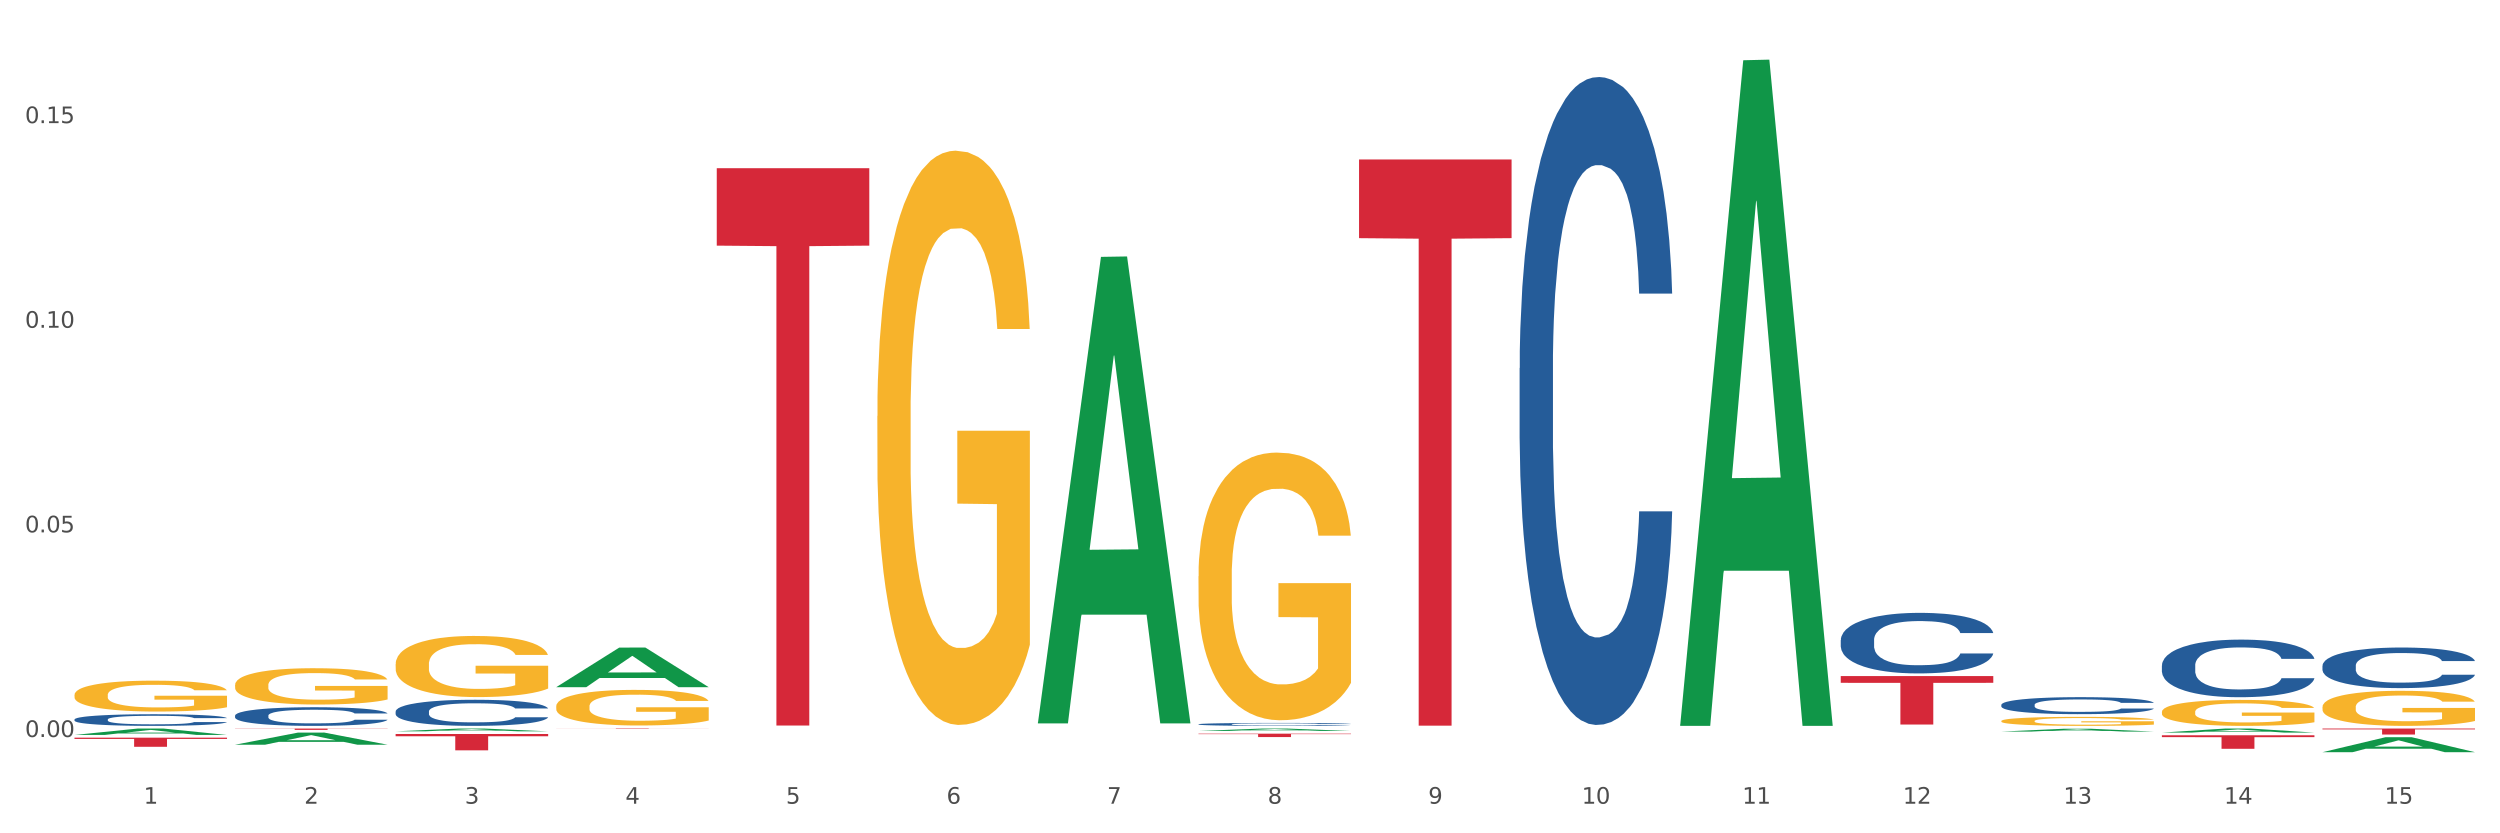
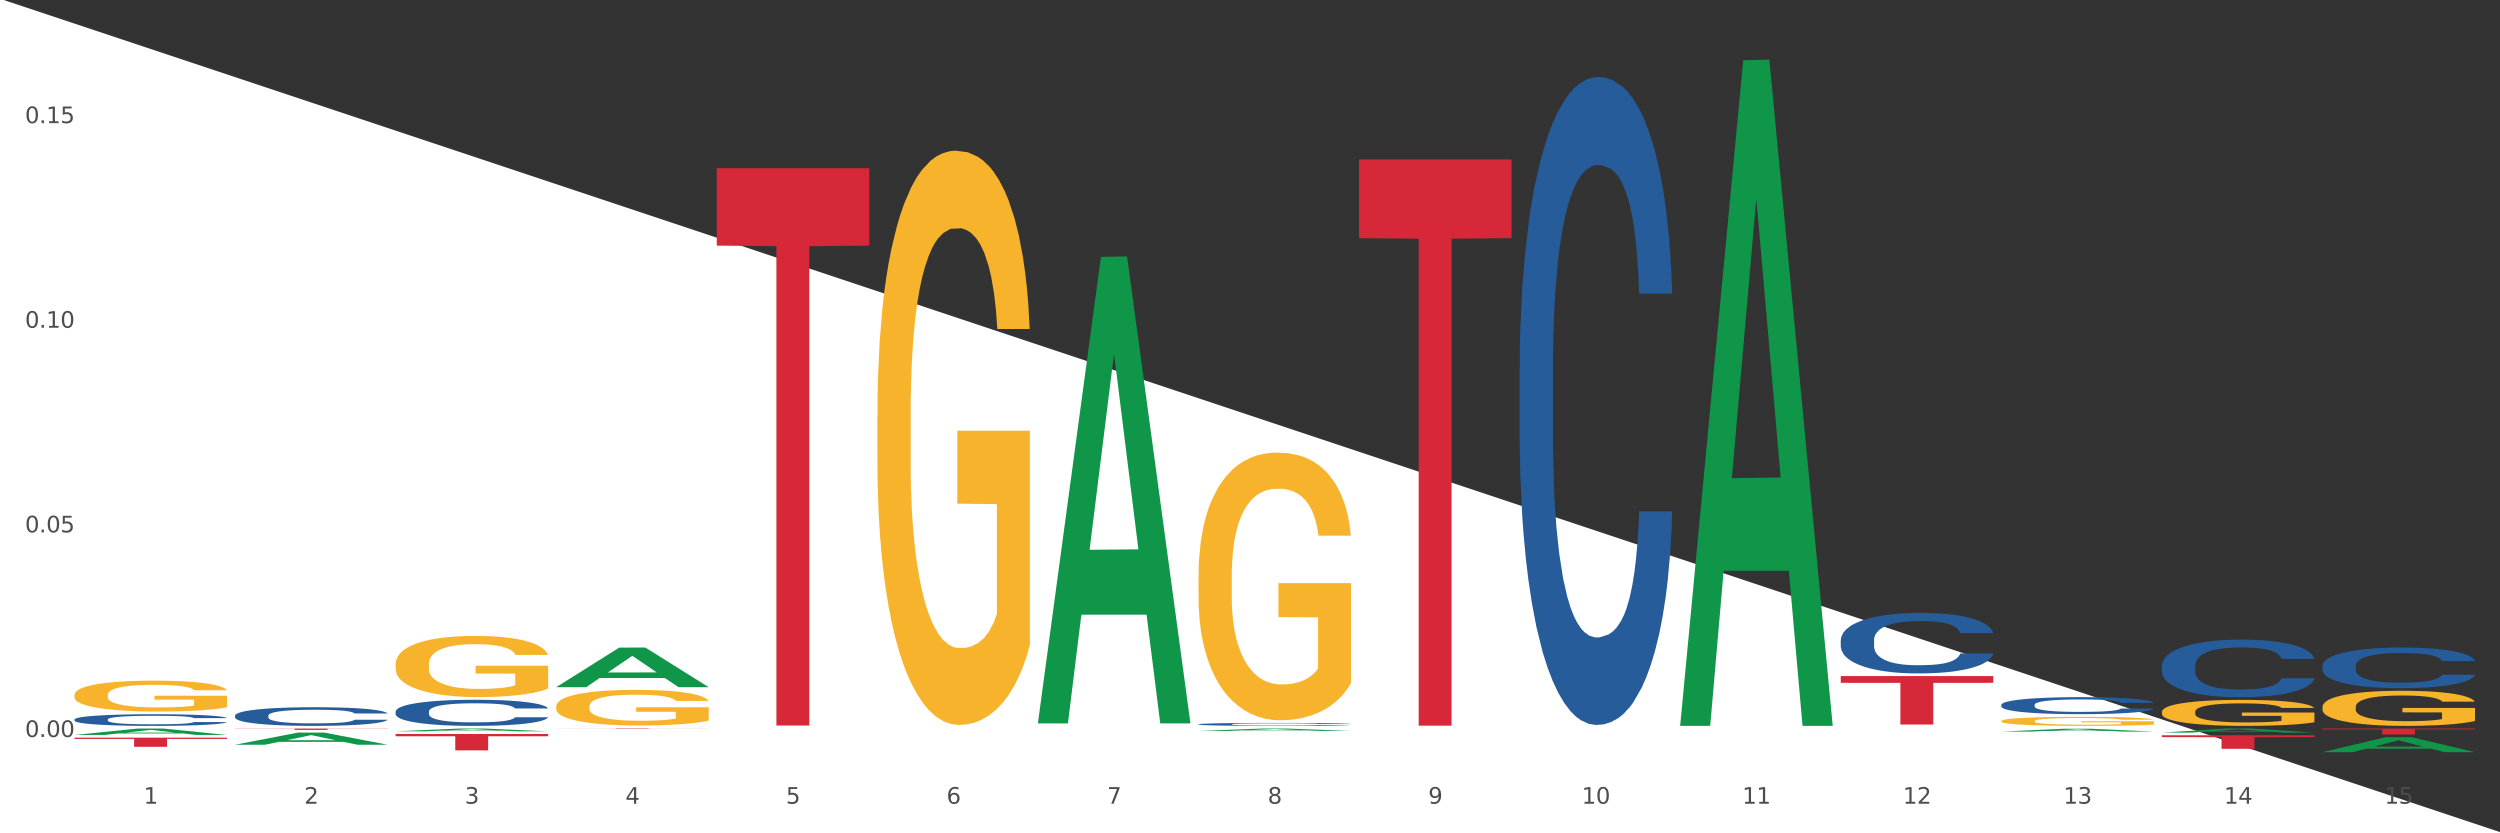
<svg xmlns="http://www.w3.org/2000/svg" xmlns:xlink="http://www.w3.org/1999/xlink" width="1080pt" height="360pt" viewBox="0 0 1080 360" version="1.1">
  <rect x="0" y="0" width="1080" height="360" fill="#333333" stroke="none" />
  <defs>
    <style type="text/css">*{stroke-linejoin: round; stroke-linecap: butt}</style>
  </defs>
  <g id="figure_1">
    <g id="patch_1">
-       <path d="M 0 360  L 1080 360  L 1080 0  L 0 0  z " style="fill: #ffffff; stroke: #ffffff; stroke-linejoin: miter" />
+       <path d="M 0 360  L 1080 360  L 0 0  z " style="fill: #ffffff; stroke: #ffffff; stroke-linejoin: miter" />
    </g>
    <g id="axes_1">
      <g id="matplotlib.axis_1">
        <g id="xtick_1">
          <g id="text_1">
            <g style="fill: #4d4d4d" transform="translate(62.07 347.204) scale(0.096 -0.096)">
              <defs>
                <path id="DejaVuSans-31" d="M 794 531  L 1825 531  L 1825 4091  L 703 3866  L 703 4441  L 1819 4666  L 2450 4666  L 2450 531  L 3481 531  L 3481 0  L 794 0  L 794 531  z " transform="scale(0.016)" />
              </defs>
              <use xlink:href="#DejaVuSans-31" />
            </g>
          </g>
        </g>
        <g id="xtick_2">
          <g id="text_2">
            <g style="fill: #4d4d4d" transform="translate(131.436 347.204) scale(0.096 -0.096)">
              <defs>
                <path id="DejaVuSans-32" d="M 1228 531  L 3431 531  L 3431 0  L 469 0  L 469 531  Q 828 903 1448 1529  Q 2069 2156 2228 2338  Q 2531 2678 2651 2914  Q 2772 3150 2772 3378  Q 2772 3750 2511 3984  Q 2250 4219 1831 4219  Q 1534 4219 1204 4116  Q 875 4013 500 3803  L 500 4441  Q 881 4594 1212 4672  Q 1544 4750 1819 4750  Q 2544 4750 2975 4387  Q 3406 4025 3406 3419  Q 3406 3131 3298 2873  Q 3191 2616 2906 2266  Q 2828 2175 2409 1742  Q 1991 1309 1228 531  z " transform="scale(0.016)" />
              </defs>
              <use xlink:href="#DejaVuSans-32" />
            </g>
          </g>
        </g>
        <g id="xtick_3">
          <g id="text_3">
            <g style="fill: #4d4d4d" transform="translate(200.802 347.204) scale(0.096 -0.096)">
              <defs>
                <path id="DejaVuSans-33" d="M 2597 2516  Q 3050 2419 3304 2112  Q 3559 1806 3559 1356  Q 3559 666 3084 287  Q 2609 -91 1734 -91  Q 1441 -91 1130 -33  Q 819 25 488 141  L 488 750  Q 750 597 1062 519  Q 1375 441 1716 441  Q 2309 441 2620 675  Q 2931 909 2931 1356  Q 2931 1769 2642 2001  Q 2353 2234 1838 2234  L 1294 2234  L 1294 2753  L 1863 2753  Q 2328 2753 2575 2939  Q 2822 3125 2822 3475  Q 2822 3834 2567 4026  Q 2313 4219 1838 4219  Q 1578 4219 1281 4162  Q 984 4106 628 3988  L 628 4550  Q 988 4650 1302 4700  Q 1616 4750 1894 4750  Q 2613 4750 3031 4423  Q 3450 4097 3450 3541  Q 3450 3153 3228 2886  Q 3006 2619 2597 2516  z " transform="scale(0.016)" />
              </defs>
              <use xlink:href="#DejaVuSans-33" />
            </g>
          </g>
        </g>
        <g id="xtick_4">
          <g id="text_4">
            <g style="fill: #4d4d4d" transform="translate(270.169 347.204) scale(0.096 -0.096)">
              <defs>
                <path id="DejaVuSans-34" d="M 2419 4116  L 825 1625  L 2419 1625  L 2419 4116  z M 2253 4666  L 3047 4666  L 3047 1625  L 3713 1625  L 3713 1100  L 3047 1100  L 3047 0  L 2419 0  L 2419 1100  L 313 1100  L 313 1709  L 2253 4666  z " transform="scale(0.016)" />
              </defs>
              <use xlink:href="#DejaVuSans-34" />
            </g>
          </g>
        </g>
        <g id="xtick_5">
          <g id="text_5">
            <g style="fill: #4d4d4d" transform="translate(339.535 347.204) scale(0.096 -0.096)">
              <defs>
                <path id="DejaVuSans-35" d="M 691 4666  L 3169 4666  L 3169 4134  L 1269 4134  L 1269 2991  Q 1406 3038 1543 3061  Q 1681 3084 1819 3084  Q 2600 3084 3056 2656  Q 3513 2228 3513 1497  Q 3513 744 3044 326  Q 2575 -91 1722 -91  Q 1428 -91 1123 -41  Q 819 9 494 109  L 494 744  Q 775 591 1075 516  Q 1375 441 1709 441  Q 2250 441 2565 725  Q 2881 1009 2881 1497  Q 2881 1984 2565 2268  Q 2250 2553 1709 2553  Q 1456 2553 1204 2497  Q 953 2441 691 2322  L 691 4666  z " transform="scale(0.016)" />
              </defs>
              <use xlink:href="#DejaVuSans-35" />
            </g>
          </g>
        </g>
        <g id="xtick_6">
          <g id="text_6">
            <g style="fill: #4d4d4d" transform="translate(408.901 347.204) scale(0.096 -0.096)">
              <defs>
                <path id="DejaVuSans-36" d="M 2113 2584  Q 1688 2584 1439 2293  Q 1191 2003 1191 1497  Q 1191 994 1439 701  Q 1688 409 2113 409  Q 2538 409 2786 701  Q 3034 994 3034 1497  Q 3034 2003 2786 2293  Q 2538 2584 2113 2584  z M 3366 4563  L 3366 3988  Q 3128 4100 2886 4159  Q 2644 4219 2406 4219  Q 1781 4219 1451 3797  Q 1122 3375 1075 2522  Q 1259 2794 1537 2939  Q 1816 3084 2150 3084  Q 2853 3084 3261 2657  Q 3669 2231 3669 1497  Q 3669 778 3244 343  Q 2819 -91 2113 -91  Q 1303 -91 875 529  Q 447 1150 447 2328  Q 447 3434 972 4092  Q 1497 4750 2381 4750  Q 2619 4750 2861 4703  Q 3103 4656 3366 4563  z " transform="scale(0.016)" />
              </defs>
              <use xlink:href="#DejaVuSans-36" />
            </g>
          </g>
        </g>
        <g id="xtick_7">
          <g id="text_7">
            <g style="fill: #4d4d4d" transform="translate(478.267 347.204) scale(0.096 -0.096)">
              <defs>
                <path id="DejaVuSans-37" d="M 525 4666  L 3525 4666  L 3525 4397  L 1831 0  L 1172 0  L 2766 4134  L 525 4134  L 525 4666  z " transform="scale(0.016)" />
              </defs>
              <use xlink:href="#DejaVuSans-37" />
            </g>
          </g>
        </g>
        <g id="xtick_8">
          <g id="text_8">
            <g style="fill: #4d4d4d" transform="translate(547.634 347.204) scale(0.096 -0.096)">
              <defs>
                <path id="DejaVuSans-38" d="M 2034 2216  Q 1584 2216 1326 1975  Q 1069 1734 1069 1313  Q 1069 891 1326 650  Q 1584 409 2034 409  Q 2484 409 2743 651  Q 3003 894 3003 1313  Q 3003 1734 2745 1975  Q 2488 2216 2034 2216  z M 1403 2484  Q 997 2584 770 2862  Q 544 3141 544 3541  Q 544 4100 942 4425  Q 1341 4750 2034 4750  Q 2731 4750 3128 4425  Q 3525 4100 3525 3541  Q 3525 3141 3298 2862  Q 3072 2584 2669 2484  Q 3125 2378 3379 2068  Q 3634 1759 3634 1313  Q 3634 634 3220 271  Q 2806 -91 2034 -91  Q 1263 -91 848 271  Q 434 634 434 1313  Q 434 1759 690 2068  Q 947 2378 1403 2484  z M 1172 3481  Q 1172 3119 1398 2916  Q 1625 2713 2034 2713  Q 2441 2713 2670 2916  Q 2900 3119 2900 3481  Q 2900 3844 2670 4047  Q 2441 4250 2034 4250  Q 1625 4250 1398 4047  Q 1172 3844 1172 3481  z " transform="scale(0.016)" />
              </defs>
              <use xlink:href="#DejaVuSans-38" />
            </g>
          </g>
        </g>
        <g id="xtick_9">
          <g id="text_9">
            <g style="fill: #4d4d4d" transform="translate(617 347.204) scale(0.096 -0.096)">
              <defs>
                <path id="DejaVuSans-39" d="M 703 97  L 703 672  Q 941 559 1184 500  Q 1428 441 1663 441  Q 2288 441 2617 861  Q 2947 1281 2994 2138  Q 2813 1869 2534 1725  Q 2256 1581 1919 1581  Q 1219 1581 811 2004  Q 403 2428 403 3163  Q 403 3881 828 4315  Q 1253 4750 1959 4750  Q 2769 4750 3195 4129  Q 3622 3509 3622 2328  Q 3622 1225 3098 567  Q 2575 -91 1691 -91  Q 1453 -91 1209 -44  Q 966 3 703 97  z M 1959 2075  Q 2384 2075 2632 2365  Q 2881 2656 2881 3163  Q 2881 3666 2632 3958  Q 2384 4250 1959 4250  Q 1534 4250 1286 3958  Q 1038 3666 1038 3163  Q 1038 2656 1286 2365  Q 1534 2075 1959 2075  z " transform="scale(0.016)" />
              </defs>
              <use xlink:href="#DejaVuSans-39" />
            </g>
          </g>
        </g>
        <g id="xtick_10">
          <g id="text_10">
            <g style="fill: #4d4d4d" transform="translate(683.312 347.204) scale(0.096 -0.096)">
              <defs>
                <path id="DejaVuSans-30" d="M 2034 4250  Q 1547 4250 1301 3770  Q 1056 3291 1056 2328  Q 1056 1369 1301 889  Q 1547 409 2034 409  Q 2525 409 2770 889  Q 3016 1369 3016 2328  Q 3016 3291 2770 3770  Q 2525 4250 2034 4250  z M 2034 4750  Q 2819 4750 3233 4129  Q 3647 3509 3647 2328  Q 3647 1150 3233 529  Q 2819 -91 2034 -91  Q 1250 -91 836 529  Q 422 1150 422 2328  Q 422 3509 836 4129  Q 1250 4750 2034 4750  z " transform="scale(0.016)" />
              </defs>
              <use xlink:href="#DejaVuSans-31" />
              <use xlink:href="#DejaVuSans-30" transform="translate(63.623 0)" />
            </g>
          </g>
        </g>
        <g id="xtick_11">
          <g id="text_11">
            <g style="fill: #4d4d4d" transform="translate(752.678 347.204) scale(0.096 -0.096)">
              <use xlink:href="#DejaVuSans-31" />
              <use xlink:href="#DejaVuSans-31" transform="translate(63.623 0)" />
            </g>
          </g>
        </g>
        <g id="xtick_12">
          <g id="text_12">
            <g style="fill: #4d4d4d" transform="translate(822.044 347.204) scale(0.096 -0.096)">
              <use xlink:href="#DejaVuSans-31" />
              <use xlink:href="#DejaVuSans-32" transform="translate(63.623 0)" />
            </g>
          </g>
        </g>
        <g id="xtick_13">
          <g id="text_13">
            <g style="fill: #4d4d4d" transform="translate(891.411 347.204) scale(0.096 -0.096)">
              <use xlink:href="#DejaVuSans-31" />
              <use xlink:href="#DejaVuSans-33" transform="translate(63.623 0)" />
            </g>
          </g>
        </g>
        <g id="xtick_14">
          <g id="text_14">
            <g style="fill: #4d4d4d" transform="translate(960.777 347.204) scale(0.096 -0.096)">
              <use xlink:href="#DejaVuSans-31" />
              <use xlink:href="#DejaVuSans-34" transform="translate(63.623 0)" />
            </g>
          </g>
        </g>
        <g id="xtick_15">
          <g id="text_15">
            <g style="fill: #4d4d4d" transform="translate(1030.143 347.204) scale(0.096 -0.096)">
              <use xlink:href="#DejaVuSans-31" />
              <use xlink:href="#DejaVuSans-35" transform="translate(63.623 0)" />
            </g>
          </g>
        </g>
        <g id="xtick_16" />
        <g id="xtick_17" />
        <g id="xtick_18" />
        <g id="xtick_19" />
        <g id="xtick_20" />
        <g id="xtick_21" />
        <g id="xtick_22" />
        <g id="xtick_23" />
        <g id="xtick_24" />
        <g id="xtick_25" />
        <g id="xtick_26" />
        <g id="xtick_27" />
        <g id="xtick_28" />
        <g id="xtick_29" />
      </g>
      <g id="matplotlib.axis_2">
        <g id="ytick_1">
          <g id="text_16">
            <g style="fill: #4d4d4d" transform="translate(10.8 318.383) scale(0.096 -0.096)">
              <defs>
                <path id="DejaVuSans-2e" d="M 684 794  L 1344 794  L 1344 0  L 684 0  L 684 794  z " transform="scale(0.016)" />
              </defs>
              <use xlink:href="#DejaVuSans-30" />
              <use xlink:href="#DejaVuSans-2e" transform="translate(63.623 0)" />
              <use xlink:href="#DejaVuSans-30" transform="translate(95.41 0)" />
              <use xlink:href="#DejaVuSans-30" transform="translate(159.033 0)" />
            </g>
          </g>
        </g>
        <g id="ytick_2">
          <g id="text_17">
            <g style="fill: #4d4d4d" transform="translate(10.8 229.987) scale(0.096 -0.096)">
              <use xlink:href="#DejaVuSans-30" />
              <use xlink:href="#DejaVuSans-2e" transform="translate(63.623 0)" />
              <use xlink:href="#DejaVuSans-30" transform="translate(95.41 0)" />
              <use xlink:href="#DejaVuSans-35" transform="translate(159.033 0)" />
            </g>
          </g>
        </g>
        <g id="ytick_3">
          <g id="text_18">
            <g style="fill: #4d4d4d" transform="translate(10.8 141.59) scale(0.096 -0.096)">
              <use xlink:href="#DejaVuSans-30" />
              <use xlink:href="#DejaVuSans-2e" transform="translate(63.623 0)" />
              <use xlink:href="#DejaVuSans-31" transform="translate(95.41 0)" />
              <use xlink:href="#DejaVuSans-30" transform="translate(159.033 0)" />
            </g>
          </g>
        </g>
        <g id="ytick_4">
          <g id="text_19">
            <g style="fill: #4d4d4d" transform="translate(10.8 53.194) scale(0.096 -0.096)">
              <use xlink:href="#DejaVuSans-30" />
              <use xlink:href="#DejaVuSans-2e" transform="translate(63.623 0)" />
              <use xlink:href="#DejaVuSans-31" transform="translate(95.41 0)" />
              <use xlink:href="#DejaVuSans-35" transform="translate(159.033 0)" />
            </g>
          </g>
        </g>
        <g id="ytick_5" />
        <g id="ytick_6" />
        <g id="ytick_7" />
      </g>
      <g id="PolyCollection_1">
        <path d="M 32.175 317.499  L 32.243 317.496  L 59.417 314.739  L 70.695 314.736  L 98.073 317.504  L 85.029 317.504  L 79.119 316.859  L 51.061 316.859  L 50.857 316.87  L 45.151 317.504  L 32.175 317.504  L 32.175 317.499  L 54.594 316.475  L 75.586 316.472  L 65.192 315.326  L 65.056 315.321  L 64.92 315.329  L 54.526 316.472  L 54.594 316.475  L 32.175 317.499  z " clip-path="url(#p13deb07d73)" style="fill: #109648" />
        <path d="M 101.541 321.71  L 101.609 321.705  L 128.784 316.472  L 140.061 316.468  L 167.439 321.72  L 154.395 321.72  L 148.485 320.497  L 120.427 320.497  L 120.224 320.517  L 114.517 321.72  L 101.541 321.72  L 101.541 321.71  L 123.96 319.767  L 144.952 319.762  L 134.558 317.587  L 134.422 317.577  L 134.286 317.592  L 123.892 319.762  L 123.96 319.767  L 101.541 321.71  z " clip-path="url(#p13deb07d73)" style="fill: #109648" />
        <path d="M 170.907 315.933  L 170.975 315.932  L 198.15 314.737  L 209.427 314.736  L 236.805 315.935  L 223.762 315.935  L 217.851 315.656  L 189.794 315.656  L 189.59 315.661  L 183.883 315.935  L 170.907 315.935  L 170.907 315.933  L 193.326 315.489  L 214.319 315.488  L 203.924 314.992  L 203.788 314.989  L 203.653 314.993  L 193.258 315.488  L 193.326 315.489  L 170.907 315.933  z " clip-path="url(#p13deb07d73)" style="fill: #109648" />
        <path d="M 240.274 296.841  L 240.342 296.825  L 267.516 279.755  L 278.793 279.739  L 306.172 296.873  L 293.128 296.873  L 287.217 292.883  L 259.16 292.883  L 258.956 292.948  L 253.249 296.873  L 240.274 296.873  L 240.274 296.841  L 262.693 290.502  L 283.685 290.486  L 273.291 283.391  L 273.155 283.359  L 273.019 283.407  L 262.625 290.486  L 262.693 290.502  L 240.274 296.841  z " clip-path="url(#p13deb07d73)" style="fill: #109648" />
        <path d="M 448.372 312.139  L 448.44 311.95  L 475.615 110.972  L 486.892 110.783  L 514.27 312.518  L 501.227 312.518  L 495.316 265.541  L 467.259 265.541  L 467.055 266.299  L 461.348 312.518  L 448.372 312.518  L 448.372 312.139  L 470.791 237.507  L 491.783 237.317  L 481.389 153.782  L 481.253 153.403  L 481.117 153.971  L 470.723 237.317  L 470.791 237.507  L 448.372 312.139  z " clip-path="url(#p13deb07d73)" style="fill: #109648" />
        <path d="M 517.739 315.775  L 517.806 315.774  L 544.981 314.737  L 556.258 314.736  L 583.636 315.777  L 570.593 315.777  L 564.682 315.534  L 536.625 315.534  L 536.421 315.538  L 530.714 315.777  L 517.739 315.777  L 517.739 315.775  L 540.157 315.39  L 561.15 315.389  L 550.755 314.958  L 550.62 314.956  L 550.484 314.959  L 540.089 315.389  L 540.157 315.39  L 517.739 315.775  z " clip-path="url(#p13deb07d73)" style="fill: #109648" />
        <path d="M 725.837 313.04  L 725.905 312.769  L 753.08 26.03  L 764.357 25.759  L 791.735 313.58  L 778.691 313.58  L 772.781 246.557  L 744.723 246.557  L 744.52 247.638  L 738.813 313.58  L 725.837 313.58  L 725.837 313.04  L 748.256 206.559  L 769.248 206.289  L 758.854 87.107  L 758.718 86.567  L 758.582 87.377  L 748.188 206.289  L 748.256 206.559  L 725.837 313.04  z " clip-path="url(#p13deb07d73)" style="fill: #109648" />
        <path d="M 864.57 316.044  L 864.638 316.043  L 891.812 314.805  L 903.089 314.804  L 930.468 316.046  L 917.424 316.046  L 911.513 315.757  L 883.456 315.757  L 883.252 315.762  L 877.545 316.046  L 864.57 316.046  L 864.57 316.044  L 886.989 315.584  L 907.981 315.583  L 897.587 315.069  L 897.451 315.067  L 897.315 315.07  L 886.921 315.583  L 886.989 315.584  L 864.57 316.044  z " clip-path="url(#p13deb07d73)" style="fill: #109648" />
        <path d="M 170.907 317.091  L 236.805 317.091  L 236.805 318.073  L 210.883 318.08  L 210.883 324.156  L 196.673 324.156  L 196.673 318.08  L 170.907 318.073  L 170.907 317.098  L 170.907 317.091  z " clip-path="url(#p13deb07d73)" style="fill: #d62839" />
        <path d="M 32.175 318.66  L 98.073 318.66  L 98.073 319.211  L 72.151 319.215  L 72.151 322.629  L 57.941 322.629  L 57.941 319.215  L 32.175 319.211  L 32.175 318.663  L 32.175 318.66  z " clip-path="url(#p13deb07d73)" style="fill: #d62839" />
        <path d="M 1003.302 324.937  L 1003.37 324.931  L 1030.544 318.472  L 1041.822 318.466  L 1069.2 324.95  L 1056.156 324.95  L 1050.246 323.44  L 1022.188 323.44  L 1021.984 323.464  L 1016.278 324.95  L 1003.302 324.95  L 1003.302 324.937  L 1025.721 322.539  L 1046.713 322.533  L 1036.319 319.848  L 1036.183 319.836  L 1036.047 319.854  L 1025.653 322.533  L 1025.721 322.539  L 1003.302 324.937  z " clip-path="url(#p13deb07d73)" style="fill: #109648" />
        <path d="M 240.274 314.736  L 306.172 314.736  L 306.172 314.761  L 280.25 314.761  L 280.25 314.914  L 266.039 314.914  L 266.039 314.761  L 240.274 314.761  L 240.274 314.736  L 240.274 314.736  z " clip-path="url(#p13deb07d73)" style="fill: #d62839" />
        <path d="M 101.541 314.736  L 167.439 314.736  L 167.439 314.816  L 141.517 314.817  L 141.517 315.312  L 127.307 315.312  L 127.307 314.817  L 101.541 314.816  L 101.541 314.737  L 101.541 314.736  z " clip-path="url(#p13deb07d73)" style="fill: #d62839" />
        <path d="M 933.936 316.483  L 934.004 316.481  L 961.178 314.738  L 972.456 314.736  L 999.834 316.486  L 986.79 316.486  L 980.88 316.079  L 952.822 316.079  L 952.618 316.085  L 946.912 316.486  L 933.936 316.486  L 933.936 316.483  L 956.355 315.835  L 977.347 315.834  L 966.953 315.109  L 966.817 315.106  L 966.681 315.111  L 956.287 315.834  L 956.355 315.835  L 933.936 316.483  z " clip-path="url(#p13deb07d73)" style="fill: #109648" />
        <path d="M 795.203 292.072  L 861.101 292.072  L 861.101 294.981  L 835.179 295  L 835.179 313  L 820.969 313  L 820.969 295  L 795.203 294.981  L 795.203 292.092  L 795.203 292.072  z " clip-path="url(#p13deb07d73)" style="fill: #d62839" />
        <path d="M 933.936 317.642  L 999.834 317.642  L 999.834 318.454  L 973.912 318.459  L 973.912 323.483  L 959.702 323.483  L 959.702 318.459  L 933.936 318.454  L 933.936 317.648  L 933.936 317.642  z " clip-path="url(#p13deb07d73)" style="fill: #d62839" />
        <path d="M 1003.302 305.428  L 1003.38 305.415  L 1003.38 304.916  L 1003.535 304.487  L 1004.314 303.449  L 1005.481 302.591  L 1006.336 302.134  L 1007.192 301.761  L 1008.204 301.387  L 1009.448 301  L 1011.705 300.432  L 1013.105 300.141  L 1014.817 299.837  L 1017.929 299.394  L 1020.185 299.145  L 1022.519 298.937  L 1026.331 298.688  L 1028.821 298.578  L 1031.466 298.495  L 1034.656 298.439  L 1037.068 298.425  L 1042.358 298.467  L 1046.871 298.591  L 1049.049 298.688  L 1051.85 298.854  L 1053.328 298.965  L 1055.74 299.187  L 1058.23 299.477  L 1059.942 299.726  L 1062.509 300.197  L 1064.454 300.667  L 1066.244 301.249  L 1067.177 301.65  L 1067.877 302.024  L 1068.5 302.453  L 1069.122 303.131  L 1055.118 303.131  L 1054.573 302.647  L 1053.717 302.19  L 1052.473 301.747  L 1051.383 301.47  L 1049.516 301.124  L 1047.805 300.903  L 1046.015 300.737  L 1043.837 300.598  L 1042.125 300.529  L 1039.713 300.474  L 1034.967 300.487  L 1031.777 300.598  L 1029.599 300.737  L 1028.199 300.861  L 1026.954 301  L 1025.553 301.193  L 1023.919 301.484  L 1022.752 301.747  L 1021.585 302.079  L 1020.652 302.411  L 1019.796 302.799  L 1019.096 303.214  L 1018.551 303.643  L 1018.084 304.169  L 1017.695 305.041  L 1017.695 306.937  L 1017.851 307.366  L 1018.24 307.933  L 1018.707 308.362  L 1019.485 308.875  L 1020.185 309.221  L 1021.508 309.719  L 1022.986 310.134  L 1024.153 310.397  L 1025.32 310.618  L 1027.343 310.923  L 1029.599 311.172  L 1031.544 311.324  L 1034.189 311.463  L 1035.979 311.518  L 1037.535 311.546  L 1041.347 311.546  L 1044.07 311.504  L 1047.104 311.407  L 1049.438 311.283  L 1051.383 311.13  L 1053.562 310.881  L 1054.962 310.646  L 1054.962 307.753  L 1037.846 307.74  L 1037.846 305.816  L 1069.2 305.816  L 1069.2 311.463  L 1067.877 311.753  L 1066.399 312.016  L 1064.843 312.251  L 1062.509 312.542  L 1059.708 312.819  L 1057.219 313.013  L 1054.573 313.179  L 1051.461 313.331  L 1047.416 313.469  L 1044.926 313.525  L 1041.814 313.566  L 1038.157 313.58  L 1034.967 313.552  L 1031.855 313.483  L 1028.588 313.359  L 1025.398 313.179  L 1022.986 312.999  L 1020.574 312.777  L 1018.007 312.487  L 1015.984 312.21  L 1014.428 311.961  L 1012.716 311.643  L 1010.849 311.227  L 1009.448 310.854  L 1008.204 310.466  L 1006.881 309.968  L 1005.947 309.539  L 1005.014 308.999  L 1004.469 308.598  L 1003.847 307.975  L 1003.38 307.103  L 1003.302 305.428  z " clip-path="url(#p13deb07d73)" style="fill: #f7b32b" />
        <path d="M 933.936 307.542  L 934.014 307.532  L 934.014 307.163  L 934.169 306.845  L 934.947 306.076  L 936.114 305.441  L 936.97 305.102  L 937.826 304.826  L 938.837 304.549  L 940.082 304.262  L 942.338 303.842  L 943.739 303.626  L 945.45 303.401  L 948.563 303.073  L 950.819 302.888  L 953.153 302.734  L 956.965 302.55  L 959.455 302.468  L 962.1 302.406  L 965.29 302.365  L 967.702 302.355  L 972.992 302.386  L 977.505 302.478  L 979.683 302.55  L 982.484 302.673  L 983.962 302.755  L 986.374 302.919  L 988.864 303.134  L 990.575 303.319  L 993.143 303.667  L 995.088 304.016  L 996.877 304.446  L 997.811 304.744  L 998.511 305.02  L 999.134 305.338  L 999.756 305.841  L 985.752 305.841  L 985.207 305.482  L 984.351 305.143  L 983.106 304.815  L 982.017 304.61  L 980.15 304.354  L 978.438 304.19  L 976.649 304.067  L 974.47 303.965  L 972.759 303.913  L 970.347 303.872  L 965.601 303.883  L 962.411 303.965  L 960.233 304.067  L 958.832 304.159  L 957.588 304.262  L 956.187 304.405  L 954.553 304.621  L 953.386 304.815  L 952.219 305.061  L 951.286 305.308  L 950.43 305.595  L 949.73 305.902  L 949.185 306.22  L 948.718 306.609  L 948.329 307.255  L 948.329 308.66  L 948.485 308.977  L 948.874 309.398  L 949.341 309.715  L 950.119 310.095  L 950.819 310.351  L 952.141 310.72  L 953.62 311.028  L 954.787 311.222  L 955.954 311.386  L 957.977 311.612  L 960.233 311.796  L 962.178 311.909  L 964.823 312.012  L 966.613 312.053  L 968.169 312.073  L 971.981 312.073  L 974.704 312.042  L 977.738 311.971  L 980.072 311.878  L 982.017 311.766  L 984.196 311.581  L 985.596 311.407  L 985.596 309.264  L 968.48 309.254  L 968.48 307.829  L 999.834 307.829  L 999.834 312.012  L 998.511 312.227  L 997.033 312.422  L 995.477 312.596  L 993.143 312.811  L 990.342 313.016  L 987.852 313.16  L 985.207 313.283  L 982.095 313.396  L 978.049 313.498  L 975.56 313.539  L 972.448 313.57  L 968.791 313.58  L 965.601 313.56  L 962.489 313.508  L 959.221 313.416  L 956.032 313.283  L 953.62 313.15  L 951.208 312.986  L 948.64 312.77  L 946.618 312.565  L 945.061 312.381  L 943.35 312.145  L 941.483 311.837  L 940.082 311.561  L 938.837 311.274  L 937.515 310.905  L 936.581 310.587  L 935.648 310.187  L 935.103 309.89  L 934.48 309.428  L 934.014 308.783  L 933.936 307.542  z " clip-path="url(#p13deb07d73)" style="fill: #f7b32b" />
-         <path d="M 517.739 316.933  L 583.636 316.933  L 583.636 317.139  L 557.715 317.14  L 557.715 318.416  L 543.504 318.416  L 543.504 317.14  L 517.739 317.139  L 517.739 316.934  L 517.739 316.933  z " clip-path="url(#p13deb07d73)" style="fill: #d62839" />
        <path d="M 1003.302 314.736  L 1069.2 314.736  L 1069.2 315.094  L 1043.278 315.096  L 1043.278 317.31  L 1029.068 317.31  L 1029.068 315.096  L 1003.302 315.094  L 1003.302 314.738  L 1003.302 314.736  z " clip-path="url(#p13deb07d73)" style="fill: #d62839" />
        <path d="M 864.57 311.48  L 864.647 311.476  L 864.647 311.348  L 864.803 311.237  L 865.581 310.97  L 866.748 310.749  L 867.604 310.631  L 868.46 310.535  L 869.471 310.439  L 870.716 310.339  L 872.972 310.193  L 874.373 310.118  L 876.084 310.039  L 879.196 309.925  L 881.453 309.861  L 883.787 309.808  L 887.599 309.744  L 890.089 309.715  L 892.734 309.694  L 895.924 309.679  L 898.336 309.676  L 903.626 309.686  L 908.139 309.719  L 910.317 309.744  L 913.118 309.786  L 914.596 309.815  L 917.008 309.872  L 919.498 309.947  L 921.209 310.011  L 923.777 310.132  L 925.722 310.253  L 927.511 310.403  L 928.445 310.507  L 929.145 310.603  L 929.767 310.713  L 930.39 310.888  L 916.385 310.888  L 915.841 310.763  L 914.985 310.646  L 913.74 310.532  L 912.651 310.46  L 910.784 310.371  L 909.072 310.314  L 907.283 310.271  L 905.104 310.236  L 903.393 310.218  L 900.981 310.203  L 896.235 310.207  L 893.045 310.236  L 890.867 310.271  L 889.466 310.303  L 888.221 310.339  L 886.821 310.389  L 885.187 310.464  L 884.02 310.532  L 882.853 310.617  L 881.919 310.703  L 881.064 310.802  L 880.363 310.909  L 879.819 311.02  L 879.352 311.155  L 878.963 311.38  L 878.963 311.869  L 879.119 311.979  L 879.508 312.125  L 879.974 312.236  L 880.752 312.368  L 881.453 312.457  L 882.775 312.585  L 884.253 312.692  L 885.42 312.76  L 886.587 312.817  L 888.61 312.896  L 890.867 312.96  L 892.812 312.999  L 895.457 313.035  L 897.246 313.049  L 898.802 313.056  L 902.615 313.056  L 905.338 313.045  L 908.372 313.02  L 910.706 312.988  L 912.651 312.949  L 914.829 312.885  L 916.23 312.824  L 916.23 312.079  L 899.114 312.075  L 899.114 311.58  L 930.468 311.58  L 930.468 313.035  L 929.145 313.109  L 927.667 313.177  L 926.111 313.238  L 923.777 313.313  L 920.976 313.384  L 918.486 313.434  L 915.841 313.477  L 912.729 313.516  L 908.683 313.552  L 906.193 313.566  L 903.081 313.577  L 899.425 313.58  L 896.235 313.573  L 893.123 313.555  L 889.855 313.523  L 886.665 313.477  L 884.253 313.43  L 881.842 313.373  L 879.274 313.298  L 877.251 313.227  L 875.695 313.163  L 873.984 313.081  L 872.116 312.974  L 870.716 312.878  L 869.471 312.778  L 868.149 312.649  L 867.215 312.539  L 866.281 312.4  L 865.737 312.296  L 865.114 312.136  L 864.647 311.911  L 864.57 311.48  z " clip-path="url(#p13deb07d73)" style="fill: #f7b32b" />
        <path d="M 587.105 68.893  L 653.003 68.893  L 653.003 102.882  L 627.081 103.112  L 627.081 313.477  L 612.871 313.477  L 612.871 103.112  L 587.105 102.882  L 587.105 69.123  L 587.105 68.893  z " clip-path="url(#p13deb07d73)" style="fill: #d62839" />
        <path d="M 309.64 72.655  L 375.538 72.655  L 375.538 106.114  L 349.616 106.34  L 349.616 313.426  L 335.406 313.426  L 335.406 106.34  L 309.64 106.114  L 309.64 72.881  L 309.64 72.655  z " clip-path="url(#p13deb07d73)" style="fill: #d62839" />
-         <path d="M 101.541 295.921  L 101.619 295.907  L 101.619 295.391  L 101.775 294.947  L 102.553 293.872  L 103.72 292.983  L 104.575 292.51  L 105.431 292.123  L 106.443 291.736  L 107.688 291.335  L 109.944 290.747  L 111.344 290.446  L 113.056 290.131  L 116.168 289.672  L 118.424 289.414  L 120.758 289.199  L 124.57 288.941  L 127.06 288.826  L 129.705 288.74  L 132.895 288.683  L 135.307 288.669  L 140.598 288.712  L 145.11 288.841  L 147.289 288.941  L 150.089 289.113  L 151.568 289.228  L 153.979 289.457  L 156.469 289.758  L 158.181 290.016  L 160.748 290.503  L 162.693 290.991  L 164.483 291.593  L 165.416 292.008  L 166.117 292.395  L 166.739 292.84  L 167.361 293.542  L 153.357 293.542  L 152.812 293.04  L 151.957 292.567  L 150.712 292.109  L 149.623 291.822  L 147.755 291.464  L 146.044 291.234  L 144.254 291.062  L 142.076 290.919  L 140.364 290.847  L 137.952 290.79  L 133.206 290.804  L 130.017 290.919  L 127.838 291.062  L 126.438 291.191  L 125.193 291.335  L 123.792 291.535  L 122.159 291.836  L 120.992 292.109  L 119.825 292.453  L 118.891 292.797  L 118.035 293.198  L 117.335 293.628  L 116.79 294.072  L 116.324 294.617  L 115.935 295.52  L 115.935 297.484  L 116.09 297.928  L 116.479 298.516  L 116.946 298.96  L 117.724 299.49  L 118.424 299.849  L 119.747 300.365  L 121.225 300.795  L 122.392 301.067  L 123.559 301.296  L 125.582 301.612  L 127.838 301.87  L 129.783 302.027  L 132.428 302.171  L 134.218 302.228  L 135.774 302.257  L 139.586 302.257  L 142.309 302.214  L 145.343 302.113  L 147.678 301.984  L 149.623 301.827  L 151.801 301.569  L 153.201 301.325  L 153.201 298.329  L 136.085 298.315  L 136.085 296.323  L 167.439 296.323  L 167.439 302.171  L 166.117 302.472  L 164.638 302.744  L 163.082 302.988  L 160.748 303.289  L 157.947 303.575  L 155.458 303.776  L 152.812 303.948  L 149.7 304.106  L 145.655 304.249  L 143.165 304.306  L 140.053 304.349  L 136.396 304.364  L 133.206 304.335  L 130.094 304.263  L 126.827 304.134  L 123.637 303.948  L 121.225 303.762  L 118.813 303.532  L 116.246 303.231  L 114.223 302.945  L 112.667 302.687  L 110.955 302.357  L 109.088 301.927  L 107.688 301.54  L 106.443 301.139  L 105.12 300.623  L 104.186 300.178  L 103.253 299.619  L 102.708 299.204  L 102.086 298.559  L 101.619 297.656  L 101.541 295.921  z " clip-path="url(#p13deb07d73)" style="fill: #f7b32b" />
        <path d="M 170.907 286.935  L 170.985 286.91  L 170.985 286.042  L 171.141 285.294  L 171.919 283.485  L 173.086 281.99  L 173.942 281.194  L 174.798 280.543  L 175.809 279.892  L 177.054 279.216  L 179.31 278.227  L 180.71 277.721  L 182.422 277.19  L 185.534 276.418  L 187.79 275.984  L 190.124 275.622  L 193.937 275.188  L 196.426 274.995  L 199.072 274.85  L 202.261 274.754  L 204.673 274.73  L 209.964 274.802  L 214.476 275.019  L 216.655 275.188  L 219.456 275.478  L 220.934 275.671  L 223.346 276.056  L 225.835 276.563  L 227.547 276.997  L 230.114 277.817  L 232.059 278.637  L 233.849 279.65  L 234.783 280.35  L 235.483 281.001  L 236.105 281.749  L 236.728 282.931  L 222.723 282.931  L 222.179 282.086  L 221.323 281.29  L 220.078 280.519  L 218.989 280.036  L 217.122 279.433  L 215.41 279.047  L 213.62 278.758  L 211.442 278.517  L 209.73 278.396  L 207.319 278.3  L 202.573 278.324  L 199.383 278.517  L 197.204 278.758  L 195.804 278.975  L 194.559 279.216  L 193.159 279.554  L 191.525 280.06  L 190.358 280.519  L 189.191 281.098  L 188.257 281.676  L 187.401 282.352  L 186.701 283.075  L 186.157 283.823  L 185.69 284.74  L 185.301 286.259  L 185.301 289.564  L 185.456 290.311  L 185.845 291.3  L 186.312 292.048  L 187.09 292.94  L 187.79 293.543  L 189.113 294.412  L 190.591 295.135  L 191.758 295.594  L 192.925 295.98  L 194.948 296.51  L 197.204 296.944  L 199.149 297.21  L 201.795 297.451  L 203.584 297.547  L 205.14 297.596  L 208.952 297.596  L 211.675 297.523  L 214.71 297.354  L 217.044 297.137  L 218.989 296.872  L 221.167 296.438  L 222.568 296.028  L 222.568 290.987  L 205.451 290.963  L 205.451 287.61  L 236.805 287.61  L 236.805 297.451  L 235.483 297.957  L 234.004 298.416  L 232.448 298.826  L 230.114 299.332  L 227.314 299.815  L 224.824 300.152  L 222.179 300.442  L 219.067 300.707  L 215.021 300.948  L 212.531 301.045  L 209.419 301.117  L 205.763 301.141  L 202.573 301.093  L 199.461 300.972  L 196.193 300.755  L 193.003 300.442  L 190.591 300.128  L 188.179 299.742  L 185.612 299.236  L 183.589 298.753  L 182.033 298.319  L 180.321 297.764  L 178.454 297.041  L 177.054 296.39  L 175.809 295.714  L 174.486 294.846  L 173.553 294.098  L 172.619 293.157  L 172.074 292.458  L 171.452 291.373  L 170.985 289.853  L 170.907 286.935  z " clip-path="url(#p13deb07d73)" style="fill: #f7b32b" />
        <path d="M 32.175 310.808  L 32.253 310.803  L 32.253 310.675  L 32.487 310.5  L 33.343 310.178  L 34.434 309.935  L 36.303 309.65  L 37.316 309.53  L 38.64 309.397  L 41.366 309.181  L 44.482 308.997  L 46.663 308.896  L 48.299 308.831  L 51.96 308.716  L 54.063 308.666  L 56.244 308.624  L 58.114 308.597  L 61.229 308.565  L 63.722 308.551  L 66.604 308.546  L 69.019 308.551  L 72.212 308.569  L 76.886 308.624  L 78.677 308.657  L 81.092 308.712  L 83.585 308.785  L 85.61 308.859  L 87.947 308.965  L 90.361 309.103  L 92.698 309.277  L 94.334 309.438  L 95.658 309.608  L 96.827 309.815  L 97.683 310.04  L 98.073 310.229  L 83.818 310.229  L 83.429 310.059  L 82.65 309.875  L 81.871 309.751  L 81.014 309.65  L 79.69 309.535  L 78.522 309.461  L 76.574 309.374  L 74.783 309.319  L 73.303 309.286  L 71.511 309.259  L 67.694 309.231  L 64.968 309.231  L 63.255 309.24  L 61.151 309.263  L 59.36 309.296  L 57.257 309.351  L 55.621 309.411  L 53.985 309.489  L 53.05 309.544  L 51.648 309.645  L 50.714 309.728  L 49.467 309.87  L 48.766 309.971  L 47.52 310.233  L 46.975 310.426  L 46.741 310.56  L 46.585 310.707  L 46.585 311.424  L 47.053 311.746  L 47.442 311.884  L 48.065 312.04  L 49.234 312.242  L 50.947 312.44  L 52.739 312.583  L 54.219 312.67  L 55.621 312.734  L 57.023 312.785  L 58.737 312.831  L 60.139 312.858  L 62.242 312.886  L 64.734 312.9  L 66.682 312.9  L 70.654 312.877  L 72.446 312.854  L 74.16 312.822  L 76.029 312.771  L 77.509 312.716  L 78.366 312.674  L 79.768 312.587  L 80.858 312.495  L 81.793 312.389  L 82.416 312.298  L 83.117 312.16  L 83.663 312.003  L 83.818 311.921  L 98.073 311.921  L 97.761 312.086  L 97.216 312.247  L 96.126 312.463  L 95.269 312.587  L 93.945 312.739  L 92.542 312.868  L 90.595 313.01  L 88.804 313.116  L 86.934 313.208  L 84.909 313.29  L 81.248 313.405  L 79.924 313.438  L 77.12 313.493  L 74.939 313.525  L 71.745 313.557  L 68.473 313.575  L 65.046 313.58  L 62.008 313.571  L 58.659 313.543  L 56.556 313.516  L 54.219 313.474  L 51.493 313.41  L 48.922 313.332  L 46.507 313.24  L 44.248 313.134  L 42.145 313.015  L 39.419 312.817  L 37.394 312.624  L 35.914 312.445  L 34.901 312.293  L 33.889 312.1  L 33.343 311.967  L 32.487 311.645  L 32.175 311.346  L 32.175 310.808  z " clip-path="url(#p13deb07d73)" style="fill: #255c99" />
        <path d="M 379.006 179.729  L 379.084 179.502  L 379.084 171.346  L 379.24 164.322  L 380.018 147.33  L 381.185 133.282  L 382.04 125.806  L 382.896 119.688  L 383.908 113.571  L 385.152 107.227  L 387.409 97.938  L 388.809 93.18  L 390.521 88.195  L 393.633 80.945  L 395.889 76.867  L 398.223 73.469  L 402.035 69.39  L 404.525 67.578  L 407.17 66.218  L 410.36 65.312  L 412.772 65.086  L 418.062 65.765  L 422.575 67.804  L 424.753 69.39  L 427.554 72.109  L 429.032 73.922  L 431.444 77.547  L 433.934 82.305  L 435.646 86.383  L 438.213 94.086  L 440.158 101.79  L 441.948 111.305  L 442.881 117.876  L 443.581 123.993  L 444.204 131.017  L 444.826 142.119  L 430.822 142.119  L 430.277 134.189  L 429.422 126.712  L 428.177 119.462  L 427.087 114.93  L 425.22 109.266  L 423.509 105.641  L 421.719 102.922  L 419.541 100.657  L 417.829 99.524  L 415.417 98.618  L 410.671 98.844  L 407.481 100.657  L 405.303 102.922  L 403.903 104.961  L 402.658 107.227  L 401.257 110.399  L 399.624 115.157  L 398.456 119.462  L 397.289 124.899  L 396.356 130.337  L 395.5 136.681  L 394.8 143.478  L 394.255 150.502  L 393.788 159.111  L 393.399 173.385  L 393.399 204.425  L 393.555 211.448  L 393.944 220.737  L 394.411 227.761  L 395.189 236.144  L 395.889 241.808  L 397.212 249.965  L 398.69 256.762  L 399.857 261.066  L 401.024 264.692  L 403.047 269.676  L 405.303 273.754  L 407.248 276.247  L 409.893 278.512  L 411.683 279.418  L 413.239 279.872  L 417.051 279.872  L 419.774 279.192  L 422.808 277.606  L 425.142 275.567  L 427.087 273.075  L 429.266 268.996  L 430.666 265.145  L 430.666 217.792  L 413.55 217.566  L 413.55 186.073  L 444.904 186.073  L 444.904 278.512  L 443.581 283.27  L 442.103 287.575  L 440.547 291.427  L 438.213 296.184  L 435.412 300.716  L 432.923 303.888  L 430.277 306.607  L 427.165 309.099  L 423.12 311.364  L 420.63 312.271  L 417.518 312.95  L 413.861 313.177  L 410.671 312.724  L 407.559 311.591  L 404.292 309.552  L 401.102 306.607  L 398.69 303.661  L 396.278 300.036  L 393.711 295.278  L 391.688 290.747  L 390.132 286.669  L 388.42 281.458  L 386.553 274.661  L 385.152 268.543  L 383.908 262.199  L 382.585 254.043  L 381.651 247.019  L 380.718 238.183  L 380.173 231.613  L 379.551 221.417  L 379.084 207.143  L 379.006 179.729  z " clip-path="url(#p13deb07d73)" style="fill: #f7b32b" />
        <path d="M 517.739 248.948  L 517.816 248.843  L 517.816 245.041  L 517.972 241.767  L 518.75 233.847  L 519.917 227.3  L 520.773 223.815  L 521.629 220.964  L 522.64 218.112  L 523.885 215.155  L 526.141 210.826  L 527.542 208.608  L 529.253 206.285  L 532.365 202.905  L 534.621 201.005  L 536.956 199.421  L 540.768 197.52  L 543.257 196.675  L 545.903 196.041  L 549.093 195.619  L 551.504 195.513  L 556.795 195.83  L 561.307 196.78  L 563.486 197.52  L 566.287 198.787  L 567.765 199.632  L 570.177 201.321  L 572.666 203.539  L 574.378 205.44  L 576.946 209.03  L 578.891 212.621  L 580.68 217.056  L 581.614 220.119  L 582.314 222.97  L 582.936 226.244  L 583.559 231.418  L 569.554 231.418  L 569.01 227.722  L 568.154 224.237  L 566.909 220.858  L 565.82 218.746  L 563.953 216.106  L 562.241 214.416  L 560.452 213.149  L 558.273 212.093  L 556.562 211.565  L 554.15 211.142  L 549.404 211.248  L 546.214 212.093  L 544.035 213.149  L 542.635 214.099  L 541.39 215.155  L 539.99 216.634  L 538.356 218.851  L 537.189 220.858  L 536.022 223.392  L 535.088 225.927  L 534.232 228.884  L 533.532 232.052  L 532.988 235.326  L 532.521 239.338  L 532.132 245.991  L 532.132 260.459  L 532.287 263.733  L 532.676 268.062  L 533.143 271.336  L 533.921 275.243  L 534.621 277.883  L 535.944 281.685  L 537.422 284.853  L 538.589 286.86  L 539.756 288.549  L 541.779 290.873  L 544.035 292.773  L 545.981 293.935  L 548.626 294.991  L 550.415 295.414  L 551.971 295.625  L 555.784 295.625  L 558.507 295.308  L 561.541 294.569  L 563.875 293.618  L 565.82 292.457  L 567.998 290.556  L 569.399 288.761  L 569.399 266.69  L 552.282 266.584  L 552.282 251.905  L 583.636 251.905  L 583.636 294.991  L 582.314 297.209  L 580.836 299.215  L 579.28 301.011  L 576.946 303.228  L 574.145 305.34  L 571.655 306.819  L 569.01 308.086  L 565.898 309.248  L 561.852 310.304  L 559.362 310.726  L 556.25 311.043  L 552.594 311.148  L 549.404 310.937  L 546.292 310.409  L 543.024 309.459  L 539.834 308.086  L 537.422 306.713  L 535.01 305.023  L 532.443 302.806  L 530.42 300.694  L 528.864 298.793  L 527.153 296.364  L 525.285 293.196  L 523.885 290.345  L 522.64 287.388  L 521.317 283.586  L 520.384 280.312  L 519.45 276.194  L 518.906 273.131  L 518.283 268.379  L 517.816 261.726  L 517.739 248.948  z " clip-path="url(#p13deb07d73)" style="fill: #f7b32b" />
        <path d="M 32.175 300.211  L 32.253 300.198  L 32.253 299.76  L 32.408 299.382  L 33.186 298.468  L 34.353 297.712  L 35.209 297.31  L 36.065 296.98  L 37.076 296.651  L 38.321 296.31  L 40.578 295.81  L 41.978 295.554  L 43.69 295.286  L 46.802 294.896  L 49.058 294.677  L 51.392 294.494  L 55.204 294.274  L 57.694 294.177  L 60.339 294.104  L 63.529 294.055  L 65.941 294.043  L 71.231 294.079  L 75.744 294.189  L 77.922 294.274  L 80.723 294.421  L 82.201 294.518  L 84.613 294.713  L 87.103 294.969  L 88.815 295.189  L 91.382 295.603  L 93.327 296.017  L 95.116 296.529  L 96.05 296.883  L 96.75 297.212  L 97.373 297.59  L 97.995 298.187  L 83.991 298.187  L 83.446 297.761  L 82.59 297.358  L 81.346 296.968  L 80.256 296.724  L 78.389 296.42  L 76.677 296.225  L 74.888 296.078  L 72.71 295.956  L 70.998 295.896  L 68.586 295.847  L 63.84 295.859  L 60.65 295.956  L 58.472 296.078  L 57.071 296.188  L 55.827 296.31  L 54.426 296.481  L 52.792 296.737  L 51.625 296.968  L 50.458 297.261  L 49.525 297.553  L 48.669 297.895  L 47.969 298.26  L 47.424 298.638  L 46.957 299.101  L 46.568 299.869  L 46.568 301.539  L 46.724 301.917  L 47.113 302.417  L 47.58 302.795  L 48.358 303.246  L 49.058 303.551  L 50.381 303.989  L 51.859 304.355  L 53.026 304.587  L 54.193 304.782  L 56.216 305.05  L 58.472 305.269  L 60.417 305.403  L 63.062 305.525  L 64.852 305.574  L 66.408 305.598  L 70.22 305.598  L 72.943 305.562  L 75.977 305.477  L 78.311 305.367  L 80.256 305.233  L 82.435 305.013  L 83.835 304.806  L 83.835 302.259  L 66.719 302.246  L 66.719 300.552  L 98.073 300.552  L 98.073 305.525  L 96.75 305.781  L 95.272 306.013  L 93.716 306.22  L 91.382 306.476  L 88.581 306.72  L 86.091 306.891  L 83.446 307.037  L 80.334 307.171  L 76.288 307.293  L 73.799 307.342  L 70.687 307.378  L 67.03 307.39  L 63.84 307.366  L 60.728 307.305  L 57.461 307.195  L 54.271 307.037  L 51.859 306.878  L 49.447 306.683  L 46.879 306.427  L 44.857 306.184  L 43.301 305.964  L 41.589 305.684  L 39.722 305.318  L 38.321 304.989  L 37.076 304.648  L 35.754 304.209  L 34.82 303.831  L 33.887 303.356  L 33.342 303.002  L 32.72 302.454  L 32.253 301.686  L 32.175 300.211  z " clip-path="url(#p13deb07d73)" style="fill: #f7b32b" />
        <path d="M 240.274 305.138  L 240.351 305.124  L 240.351 304.619  L 240.507 304.183  L 241.285 303.129  L 242.452 302.258  L 243.308 301.795  L 244.164 301.415  L 245.175 301.036  L 246.42 300.642  L 248.676 300.066  L 250.077 299.771  L 251.788 299.462  L 254.9 299.013  L 257.157 298.76  L 259.491 298.549  L 263.303 298.296  L 265.793 298.184  L 268.438 298.099  L 271.628 298.043  L 274.04 298.029  L 279.33 298.071  L 283.843 298.198  L 286.021 298.296  L 288.822 298.465  L 290.3 298.577  L 292.712 298.802  L 295.202 299.097  L 296.913 299.35  L 299.481 299.827  L 301.426 300.305  L 303.215 300.895  L 304.149 301.303  L 304.849 301.682  L 305.471 302.118  L 306.094 302.806  L 292.089 302.806  L 291.545 302.314  L 290.689 301.851  L 289.444 301.401  L 288.355 301.12  L 286.488 300.769  L 284.776 300.544  L 282.987 300.375  L 280.808 300.235  L 279.097 300.165  L 276.685 300.108  L 271.939 300.123  L 268.749 300.235  L 266.571 300.375  L 265.17 300.502  L 263.925 300.642  L 262.525 300.839  L 260.891 301.134  L 259.724 301.401  L 258.557 301.738  L 257.623 302.076  L 256.768 302.469  L 256.067 302.89  L 255.523 303.326  L 255.056 303.86  L 254.667 304.745  L 254.667 306.67  L 254.823 307.106  L 255.212 307.682  L 255.678 308.117  L 256.456 308.637  L 257.157 308.988  L 258.479 309.494  L 259.957 309.916  L 261.124 310.183  L 262.291 310.407  L 264.314 310.716  L 266.571 310.969  L 268.516 311.124  L 271.161 311.264  L 272.95 311.321  L 274.506 311.349  L 278.319 311.349  L 281.042 311.307  L 284.076 311.208  L 286.41 311.082  L 288.355 310.927  L 290.533 310.674  L 291.934 310.435  L 291.934 307.499  L 274.818 307.485  L 274.818 305.532  L 306.172 305.532  L 306.172 311.264  L 304.849 311.559  L 303.371 311.826  L 301.815 312.065  L 299.481 312.36  L 296.68 312.641  L 294.19 312.838  L 291.545 313.007  L 288.433 313.161  L 284.387 313.302  L 281.897 313.358  L 278.785 313.4  L 275.129 313.414  L 271.939 313.386  L 268.827 313.316  L 265.559 313.189  L 262.369 313.007  L 259.957 312.824  L 257.546 312.599  L 254.978 312.304  L 252.955 312.023  L 251.399 311.77  L 249.688 311.447  L 247.82 311.026  L 246.42 310.646  L 245.175 310.253  L 243.853 309.747  L 242.919 309.311  L 241.985 308.763  L 241.441 308.356  L 240.818 307.724  L 240.351 306.839  L 240.274 305.138  z " clip-path="url(#p13deb07d73)" style="fill: #f7b32b" />
        <path d="M 170.907 307.367  L 170.985 307.356  L 170.985 307.068  L 171.219 306.676  L 172.076 305.955  L 173.166 305.409  L 175.036 304.77  L 176.048 304.502  L 177.373 304.203  L 180.099 303.719  L 183.215 303.307  L 185.396 303.08  L 187.031 302.936  L 190.692 302.678  L 192.796 302.565  L 194.977 302.472  L 196.846 302.41  L 199.962 302.338  L 202.454 302.307  L 205.336 302.297  L 207.751 302.307  L 210.945 302.349  L 215.618 302.472  L 217.41 302.544  L 219.825 302.668  L 222.317 302.833  L 224.342 302.998  L 226.679 303.235  L 229.094 303.544  L 231.431 303.935  L 233.066 304.296  L 234.391 304.677  L 235.559 305.141  L 236.416 305.646  L 236.805 306.068  L 222.551 306.068  L 222.161 305.687  L 221.382 305.275  L 220.604 304.997  L 219.747 304.77  L 218.422 304.512  L 217.254 304.348  L 215.307 304.152  L 213.515 304.028  L 212.035 303.956  L 210.244 303.894  L 206.427 303.832  L 203.701 303.832  L 201.987 303.853  L 199.884 303.905  L 198.092 303.977  L 195.989 304.1  L 194.353 304.234  L 192.718 304.409  L 191.783 304.533  L 190.381 304.76  L 189.446 304.945  L 188.2 305.265  L 187.499 305.491  L 186.252 306.079  L 185.707 306.511  L 185.474 306.81  L 185.318 307.14  L 185.318 308.747  L 185.785 309.469  L 186.175 309.778  L 186.798 310.128  L 187.966 310.582  L 189.68 311.025  L 191.471 311.344  L 192.951 311.54  L 194.353 311.684  L 195.755 311.797  L 197.469 311.901  L 198.871 311.962  L 200.974 312.024  L 203.467 312.055  L 205.414 312.055  L 209.387 312.004  L 211.178 311.952  L 212.892 311.88  L 214.761 311.767  L 216.241 311.643  L 217.098 311.55  L 218.5 311.354  L 219.591 311.148  L 220.526 310.911  L 221.149 310.705  L 221.85 310.396  L 222.395 310.046  L 222.551 309.86  L 236.805 309.86  L 236.494 310.231  L 235.949 310.592  L 234.858 311.076  L 234.001 311.354  L 232.677 311.694  L 231.275 311.983  L 229.328 312.302  L 227.536 312.539  L 225.667 312.745  L 223.641 312.931  L 219.98 313.189  L 218.656 313.261  L 215.852 313.384  L 213.671 313.456  L 210.477 313.529  L 207.206 313.57  L 203.779 313.58  L 200.741 313.559  L 197.391 313.498  L 195.288 313.436  L 192.951 313.343  L 190.225 313.199  L 187.655 313.024  L 185.24 312.818  L 182.981 312.581  L 180.878 312.313  L 178.152 311.87  L 176.126 311.437  L 174.646 311.035  L 173.634 310.695  L 172.621 310.262  L 172.076 309.963  L 171.219 309.242  L 170.907 308.572  L 170.907 307.367  z " clip-path="url(#p13deb07d73)" style="fill: #255c99" />
        <path d="M 101.541 309.141  L 101.619 309.134  L 101.619 308.928  L 101.853 308.648  L 102.71 308.133  L 103.8 307.743  L 105.67 307.286  L 106.682 307.095  L 108.006 306.881  L 110.733 306.535  L 113.848 306.241  L 116.029 306.079  L 117.665 305.976  L 121.326 305.792  L 123.429 305.711  L 125.61 305.645  L 127.48 305.601  L 130.595 305.549  L 133.088 305.527  L 135.97 305.52  L 138.385 305.527  L 141.578 305.556  L 146.252 305.645  L 148.044 305.696  L 150.458 305.785  L 152.951 305.902  L 154.976 306.02  L 157.313 306.189  L 159.728 306.41  L 162.064 306.69  L 163.7 306.948  L 165.024 307.22  L 166.193 307.551  L 167.05 307.912  L 167.439 308.214  L 153.185 308.214  L 152.795 307.941  L 152.016 307.647  L 151.237 307.448  L 150.38 307.286  L 149.056 307.102  L 147.888 306.984  L 145.941 306.845  L 144.149 306.756  L 142.669 306.705  L 140.877 306.661  L 137.061 306.616  L 134.334 306.616  L 132.621 306.631  L 130.518 306.668  L 128.726 306.719  L 126.623 306.808  L 124.987 306.903  L 123.351 307.029  L 122.417 307.117  L 121.015 307.279  L 120.08 307.411  L 118.834 307.64  L 118.133 307.802  L 116.886 308.221  L 116.341 308.53  L 116.107 308.744  L 115.952 308.979  L 115.952 310.128  L 116.419 310.643  L 116.808 310.864  L 117.431 311.114  L 118.6 311.438  L 120.314 311.755  L 122.105 311.983  L 123.585 312.123  L 124.987 312.226  L 126.389 312.307  L 128.103 312.38  L 129.505 312.424  L 131.608 312.469  L 134.101 312.491  L 136.048 312.491  L 140.021 312.454  L 141.812 312.417  L 143.526 312.365  L 145.395 312.285  L 146.875 312.196  L 147.732 312.13  L 149.134 311.99  L 150.225 311.843  L 151.159 311.674  L 151.783 311.526  L 152.484 311.305  L 153.029 311.055  L 153.185 310.923  L 167.439 310.923  L 167.128 311.188  L 166.582 311.445  L 165.492 311.791  L 164.635 311.99  L 163.311 312.233  L 161.909 312.439  L 159.961 312.667  L 158.17 312.837  L 156.3 312.984  L 154.275 313.116  L 150.614 313.3  L 149.29 313.352  L 146.486 313.44  L 144.305 313.492  L 141.111 313.543  L 137.84 313.573  L 134.412 313.58  L 131.374 313.565  L 128.025 313.521  L 125.922 313.477  L 123.585 313.411  L 120.859 313.308  L 118.288 313.183  L 115.874 313.035  L 113.615 312.866  L 111.512 312.675  L 108.785 312.358  L 106.76 312.049  L 105.28 311.762  L 104.267 311.519  L 103.255 311.21  L 102.71 310.996  L 101.853 310.481  L 101.541 310.003  L 101.541 309.141  z " clip-path="url(#p13deb07d73)" style="fill: #255c99" />
        <path d="M 1003.302 287.609  L 1003.38 287.593  L 1003.38 287.145  L 1003.614 286.536  L 1004.47 285.415  L 1005.561 284.566  L 1007.43 283.572  L 1008.443 283.156  L 1009.767 282.691  L 1012.494 281.938  L 1015.609 281.298  L 1017.79 280.945  L 1019.426 280.721  L 1023.087 280.32  L 1025.19 280.144  L 1027.371 280  L 1029.241 279.904  L 1032.356 279.792  L 1034.849 279.744  L 1037.731 279.728  L 1040.146 279.744  L 1043.339 279.808  L 1048.013 280  L 1049.805 280.112  L 1052.219 280.304  L 1054.712 280.561  L 1056.737 280.817  L 1059.074 281.185  L 1061.489 281.666  L 1063.825 282.275  L 1065.461 282.835  L 1066.785 283.428  L 1067.954 284.149  L 1068.811 284.934  L 1069.2 285.591  L 1054.945 285.591  L 1054.556 284.998  L 1053.777 284.357  L 1052.998 283.925  L 1052.141 283.572  L 1050.817 283.172  L 1049.649 282.916  L 1047.701 282.611  L 1045.91 282.419  L 1044.43 282.307  L 1042.638 282.211  L 1038.822 282.115  L 1036.095 282.115  L 1034.382 282.147  L 1032.278 282.227  L 1030.487 282.339  L 1028.384 282.531  L 1026.748 282.739  L 1025.112 283.012  L 1024.178 283.204  L 1022.775 283.556  L 1021.841 283.845  L 1020.594 284.341  L 1019.893 284.694  L 1018.647 285.607  L 1018.102 286.28  L 1017.868 286.744  L 1017.712 287.257  L 1017.712 289.756  L 1018.18 290.877  L 1018.569 291.358  L 1019.192 291.903  L 1020.361 292.608  L 1022.074 293.296  L 1023.866 293.793  L 1025.346 294.097  L 1026.748 294.322  L 1028.15 294.498  L 1029.864 294.658  L 1031.266 294.754  L 1033.369 294.85  L 1035.862 294.898  L 1037.809 294.898  L 1041.781 294.818  L 1043.573 294.738  L 1045.287 294.626  L 1047.156 294.45  L 1048.636 294.258  L 1049.493 294.114  L 1050.895 293.809  L 1051.986 293.489  L 1052.92 293.12  L 1053.543 292.8  L 1054.244 292.319  L 1054.79 291.775  L 1054.945 291.486  L 1069.2 291.486  L 1068.888 292.063  L 1068.343 292.624  L 1067.253 293.377  L 1066.396 293.809  L 1065.072 294.338  L 1063.67 294.786  L 1061.722 295.283  L 1059.931 295.651  L 1058.061 295.972  L 1056.036 296.26  L 1052.375 296.661  L 1051.051 296.773  L 1048.247 296.965  L 1046.066 297.077  L 1042.872 297.189  L 1039.6 297.253  L 1036.173 297.269  L 1033.135 297.237  L 1029.786 297.141  L 1027.683 297.045  L 1025.346 296.901  L 1022.62 296.677  L 1020.049 296.404  L 1017.634 296.084  L 1015.376 295.715  L 1013.272 295.299  L 1010.546 294.61  L 1008.521 293.937  L 1007.041 293.313  L 1006.028 292.784  L 1005.016 292.111  L 1004.47 291.646  L 1003.614 290.525  L 1003.302 289.484  L 1003.302 287.609  z " clip-path="url(#p13deb07d73)" style="fill: #255c99" />
        <path d="M 933.936 287.494  L 934.014 287.471  L 934.014 286.835  L 934.247 285.971  L 935.104 284.38  L 936.195 283.175  L 938.064 281.766  L 939.077 281.175  L 940.401 280.516  L 943.127 279.448  L 946.243 278.539  L 948.424 278.039  L 950.06 277.721  L 953.721 277.152  L 955.824 276.902  L 958.005 276.698  L 959.874 276.561  L 962.99 276.402  L 965.483 276.334  L 968.365 276.311  L 970.779 276.334  L 973.973 276.425  L 978.647 276.698  L 980.438 276.857  L 982.853 277.13  L 985.346 277.493  L 987.371 277.857  L 989.708 278.38  L 992.122 279.062  L 994.459 279.925  L 996.095 280.721  L 997.419 281.562  L 998.587 282.585  L 999.444 283.698  L 999.834 284.63  L 985.579 284.63  L 985.19 283.789  L 984.411 282.88  L 983.632 282.266  L 982.775 281.766  L 981.451 281.198  L 980.283 280.834  L 978.335 280.403  L 976.544 280.13  L 975.064 279.971  L 973.272 279.834  L 969.455 279.698  L 966.729 279.698  L 965.015 279.743  L 962.912 279.857  L 961.121 280.016  L 959.018 280.289  L 957.382 280.584  L 955.746 280.971  L 954.811 281.244  L 953.409 281.744  L 952.475 282.153  L 951.228 282.857  L 950.527 283.357  L 949.281 284.653  L 948.736 285.607  L 948.502 286.267  L 948.346 286.994  L 948.346 290.54  L 948.814 292.131  L 949.203 292.812  L 949.826 293.585  L 950.995 294.585  L 952.708 295.563  L 954.5 296.267  L 955.98 296.699  L 957.382 297.017  L 958.784 297.267  L 960.498 297.495  L 961.9 297.631  L 964.003 297.767  L 966.495 297.835  L 968.443 297.835  L 972.415 297.722  L 974.207 297.608  L 975.92 297.449  L 977.79 297.199  L 979.27 296.926  L 980.127 296.722  L 981.529 296.29  L 982.619 295.835  L 983.554 295.313  L 984.177 294.858  L 984.878 294.176  L 985.423 293.403  L 985.579 292.994  L 999.834 292.994  L 999.522 293.812  L 998.977 294.608  L 997.886 295.676  L 997.03 296.29  L 995.705 297.04  L 994.303 297.676  L 992.356 298.381  L 990.564 298.904  L 988.695 299.358  L 986.67 299.767  L 983.009 300.336  L 981.685 300.495  L 978.88 300.767  L 976.699 300.927  L 973.506 301.086  L 970.234 301.177  L 966.807 301.199  L 963.769 301.154  L 960.42 301.017  L 958.317 300.881  L 955.98 300.677  L 953.253 300.358  L 950.683 299.972  L 948.268 299.517  L 946.009 298.995  L 943.906 298.404  L 941.18 297.426  L 939.155 296.472  L 937.675 295.585  L 936.662 294.835  L 935.65 293.881  L 935.104 293.222  L 934.247 291.631  L 933.936 290.153  L 933.936 287.494  z " clip-path="url(#p13deb07d73)" style="fill: #255c99" />
        <path d="M 864.57 304.472  L 864.648 304.465  L 864.648 304.277  L 864.881 304.022  L 865.738 303.552  L 866.829 303.197  L 868.698 302.78  L 869.711 302.606  L 871.035 302.411  L 873.761 302.096  L 876.877 301.827  L 879.058 301.679  L 880.694 301.585  L 884.355 301.418  L 886.458 301.344  L 888.639 301.283  L 890.508 301.243  L 893.624 301.196  L 896.117 301.176  L 898.999 301.169  L 901.413 301.176  L 904.607 301.203  L 909.281 301.283  L 911.072 301.33  L 913.487 301.411  L 915.979 301.518  L 918.005 301.626  L 920.341 301.78  L 922.756 301.982  L 925.093 302.237  L 926.729 302.472  L 928.053 302.72  L 929.221 303.022  L 930.078 303.351  L 930.468 303.626  L 916.213 303.626  L 915.824 303.378  L 915.045 303.109  L 914.266 302.928  L 913.409 302.78  L 912.085 302.613  L 910.916 302.505  L 908.969 302.378  L 907.177 302.297  L 905.697 302.25  L 903.906 302.21  L 900.089 302.169  L 897.363 302.169  L 895.649 302.183  L 893.546 302.216  L 891.754 302.263  L 889.651 302.344  L 888.016 302.431  L 886.38 302.545  L 885.445 302.626  L 884.043 302.774  L 883.108 302.894  L 881.862 303.103  L 881.161 303.25  L 879.915 303.633  L 879.369 303.915  L 879.136 304.109  L 878.98 304.324  L 878.98 305.372  L 879.447 305.841  L 879.837 306.043  L 880.46 306.271  L 881.628 306.566  L 883.342 306.855  L 885.134 307.063  L 886.614 307.191  L 888.016 307.285  L 889.418 307.359  L 891.131 307.426  L 892.533 307.466  L 894.637 307.506  L 897.129 307.526  L 899.076 307.526  L 903.049 307.493  L 904.841 307.459  L 906.554 307.412  L 908.424 307.338  L 909.904 307.258  L 910.76 307.197  L 912.163 307.07  L 913.253 306.936  L 914.188 306.781  L 914.811 306.647  L 915.512 306.446  L 916.057 306.217  L 916.213 306.097  L 930.468 306.097  L 930.156 306.338  L 929.611 306.573  L 928.52 306.889  L 927.663 307.07  L 926.339 307.291  L 924.937 307.479  L 922.99 307.687  L 921.198 307.842  L 919.329 307.976  L 917.304 308.097  L 913.643 308.265  L 912.318 308.312  L 909.514 308.392  L 907.333 308.439  L 904.14 308.486  L 900.868 308.513  L 897.441 308.52  L 894.403 308.506  L 891.053 308.466  L 888.95 308.426  L 886.614 308.365  L 883.887 308.271  L 881.317 308.157  L 878.902 308.023  L 876.643 307.869  L 874.54 307.694  L 871.814 307.406  L 869.789 307.124  L 868.309 306.862  L 867.296 306.64  L 866.283 306.358  L 865.738 306.164  L 864.881 305.694  L 864.57 305.257  L 864.57 304.472  z " clip-path="url(#p13deb07d73)" style="fill: #255c99" />
        <path d="M 795.203 276.509  L 795.281 276.485  L 795.281 275.816  L 795.515 274.908  L 796.372 273.236  L 797.462 271.969  L 799.332 270.488  L 800.344 269.867  L 801.669 269.174  L 804.395 268.051  L 807.511 267.095  L 809.692 266.57  L 811.327 266.235  L 814.988 265.638  L 817.092 265.375  L 819.273 265.16  L 821.142 265.017  L 824.258 264.849  L 826.75 264.778  L 829.632 264.754  L 832.047 264.778  L 835.241 264.873  L 839.914 265.16  L 841.706 265.327  L 844.121 265.614  L 846.613 265.996  L 848.638 266.379  L 850.975 266.928  L 853.39 267.645  L 855.727 268.553  L 857.362 269.389  L 858.687 270.273  L 859.855 271.348  L 860.712 272.519  L 861.101 273.499  L 846.847 273.499  L 846.457 272.615  L 845.678 271.659  L 844.899 271.014  L 844.043 270.488  L 842.718 269.891  L 841.55 269.509  L 839.603 269.055  L 837.811 268.768  L 836.331 268.601  L 834.54 268.457  L 830.723 268.314  L 827.997 268.314  L 826.283 268.362  L 824.18 268.481  L 822.388 268.648  L 820.285 268.935  L 818.649 269.246  L 817.014 269.652  L 816.079 269.939  L 814.677 270.464  L 813.742 270.894  L 812.496 271.635  L 811.795 272.161  L 810.548 273.523  L 810.003 274.526  L 809.77 275.219  L 809.614 275.983  L 809.614 279.711  L 810.081 281.383  L 810.471 282.1  L 811.094 282.912  L 812.262 283.964  L 813.976 284.991  L 815.767 285.732  L 817.247 286.186  L 818.649 286.52  L 820.051 286.783  L 821.765 287.022  L 823.167 287.165  L 825.27 287.309  L 827.763 287.38  L 829.71 287.38  L 833.683 287.261  L 835.474 287.141  L 837.188 286.974  L 839.057 286.711  L 840.537 286.425  L 841.394 286.21  L 842.796 285.756  L 843.887 285.278  L 844.822 284.728  L 845.445 284.25  L 846.146 283.534  L 846.691 282.721  L 846.847 282.291  L 861.101 282.291  L 860.79 283.151  L 860.245 283.988  L 859.154 285.111  L 858.297 285.756  L 856.973 286.544  L 855.571 287.213  L 853.624 287.954  L 851.832 288.503  L 849.963 288.981  L 847.937 289.411  L 844.276 290.009  L 842.952 290.176  L 840.148 290.462  L 837.967 290.63  L 834.773 290.797  L 831.502 290.893  L 828.074 290.916  L 825.037 290.869  L 821.687 290.725  L 819.584 290.582  L 817.247 290.367  L 814.521 290.032  L 811.951 289.626  L 809.536 289.148  L 807.277 288.599  L 805.174 287.978  L 802.448 286.95  L 800.422 285.947  L 798.942 285.015  L 797.93 284.226  L 796.917 283.223  L 796.372 282.53  L 795.515 280.858  L 795.203 279.305  L 795.203 276.509  z " clip-path="url(#p13deb07d73)" style="fill: #255c99" />
        <path d="M 656.471 159.043  L 656.549 158.788  L 656.549 151.63  L 656.783 141.916  L 657.639 124.021  L 658.73 110.473  L 660.599 94.624  L 661.612 87.977  L 662.936 80.564  L 665.662 68.549  L 668.778 58.324  L 670.959 52.7  L 672.595 49.121  L 676.256 42.73  L 678.359 39.918  L 680.54 37.617  L 682.41 36.084  L 685.525 34.294  L 688.018 33.527  L 690.9 33.272  L 693.315 33.527  L 696.508 34.55  L 701.182 37.617  L 702.973 39.407  L 705.388 42.474  L 707.881 46.564  L 709.906 50.655  L 712.243 56.534  L 714.657 64.203  L 716.994 73.917  L 718.63 82.864  L 719.954 92.323  L 721.123 103.826  L 721.979 116.352  L 722.369 126.833  L 708.114 126.833  L 707.725 117.375  L 706.946 107.15  L 706.167 100.248  L 705.31 94.624  L 703.986 88.233  L 702.818 84.143  L 700.87 79.286  L 699.079 76.218  L 697.599 74.429  L 695.807 72.895  L 691.99 71.361  L 689.264 71.361  L 687.55 71.872  L 685.447 73.15  L 683.656 74.94  L 681.553 78.007  L 679.917 81.331  L 678.281 85.676  L 677.346 88.744  L 675.944 94.368  L 675.01 98.969  L 673.763 106.894  L 673.062 112.518  L 671.816 127.089  L 671.271 137.826  L 671.037 145.239  L 670.881 153.419  L 670.881 193.298  L 671.349 211.192  L 671.738 218.861  L 672.361 227.553  L 673.53 238.801  L 675.243 249.793  L 677.035 257.718  L 678.515 262.575  L 679.917 266.154  L 681.319 268.966  L 683.033 271.522  L 684.435 273.056  L 686.538 274.59  L 689.03 275.356  L 690.978 275.356  L 694.95 274.078  L 696.742 272.8  L 698.456 271.011  L 700.325 268.199  L 701.805 265.131  L 702.662 262.83  L 704.064 257.973  L 705.154 252.861  L 706.089 246.981  L 706.712 241.869  L 707.413 234.199  L 707.959 225.508  L 708.114 220.907  L 722.369 220.907  L 722.057 230.109  L 721.512 239.057  L 720.422 251.071  L 719.565 257.973  L 718.241 266.409  L 716.838 273.567  L 714.891 281.492  L 713.1 287.371  L 711.23 292.484  L 709.205 297.085  L 705.544 303.476  L 704.22 305.266  L 701.416 308.333  L 699.235 310.123  L 696.041 311.912  L 692.769 312.935  L 689.342 313.19  L 686.304 312.679  L 682.955 311.145  L 680.852 309.611  L 678.515 307.311  L 675.789 303.732  L 673.218 299.386  L 670.803 294.273  L 668.544 288.394  L 666.441 281.747  L 663.715 270.755  L 661.69 260.018  L 660.21 250.049  L 659.197 241.613  L 658.185 230.876  L 657.639 223.463  L 656.783 205.569  L 656.471 188.952  L 656.471 159.043  z " clip-path="url(#p13deb07d73)" style="fill: #255c99" />
        <path d="M 517.739 312.878  L 517.816 312.876  L 517.816 312.844  L 518.05 312.799  L 518.907 312.718  L 519.997 312.656  L 521.867 312.584  L 522.88 312.554  L 524.204 312.52  L 526.93 312.465  L 530.046 312.418  L 532.227 312.393  L 533.863 312.377  L 537.523 312.347  L 539.627 312.335  L 541.808 312.324  L 543.677 312.317  L 546.793 312.309  L 549.285 312.305  L 552.167 312.304  L 554.582 312.305  L 557.776 312.31  L 562.449 312.324  L 564.241 312.332  L 566.656 312.346  L 569.148 312.365  L 571.173 312.384  L 573.51 312.41  L 575.925 312.445  L 578.262 312.49  L 579.898 312.53  L 581.222 312.573  L 582.39 312.626  L 583.247 312.683  L 583.636 312.731  L 569.382 312.731  L 568.992 312.688  L 568.214 312.641  L 567.435 312.61  L 566.578 312.584  L 565.254 312.555  L 564.085 312.536  L 562.138 312.514  L 560.346 312.5  L 558.866 312.492  L 557.075 312.485  L 553.258 312.478  L 550.532 312.478  L 548.818 312.48  L 546.715 312.486  L 544.923 312.494  L 542.82 312.508  L 541.184 312.523  L 539.549 312.543  L 538.614 312.557  L 537.212 312.583  L 536.277 312.604  L 535.031 312.64  L 534.33 312.665  L 533.084 312.732  L 532.538 312.781  L 532.305 312.815  L 532.149 312.852  L 532.149 313.034  L 532.616 313.115  L 533.006 313.15  L 533.629 313.19  L 534.797 313.241  L 536.511 313.291  L 538.302 313.327  L 539.782 313.349  L 541.184 313.366  L 542.587 313.379  L 544.3 313.39  L 545.702 313.397  L 547.805 313.404  L 550.298 313.408  L 552.245 313.408  L 556.218 313.402  L 558.009 313.396  L 559.723 313.388  L 561.593 313.375  L 563.073 313.361  L 563.929 313.351  L 565.331 313.328  L 566.422 313.305  L 567.357 313.278  L 567.98 313.255  L 568.681 313.22  L 569.226 313.18  L 569.382 313.159  L 583.636 313.159  L 583.325 313.201  L 582.78 313.242  L 581.689 313.297  L 580.832 313.328  L 579.508 313.367  L 578.106 313.4  L 576.159 313.436  L 574.367 313.462  L 572.498 313.486  L 570.472 313.507  L 566.811 313.536  L 565.487 313.544  L 562.683 313.558  L 560.502 313.566  L 557.308 313.574  L 554.037 313.579  L 550.61 313.58  L 547.572 313.578  L 544.222 313.571  L 542.119 313.564  L 539.782 313.553  L 537.056 313.537  L 534.486 313.517  L 532.071 313.494  L 529.812 313.467  L 527.709 313.437  L 524.983 313.387  L 522.957 313.338  L 521.477 313.292  L 520.465 313.254  L 519.452 313.205  L 518.907 313.171  L 518.05 313.09  L 517.739 313.014  L 517.739 312.878  z " clip-path="url(#p13deb07d73)" style="fill: #255c99" />
      </g>
    </g>
  </g>
  <defs>
    <clipPath id="p13deb07d73">
      <rect x="32.175" y="10.8" width="1037.025" height="329.109" />
    </clipPath>
  </defs>
</svg>